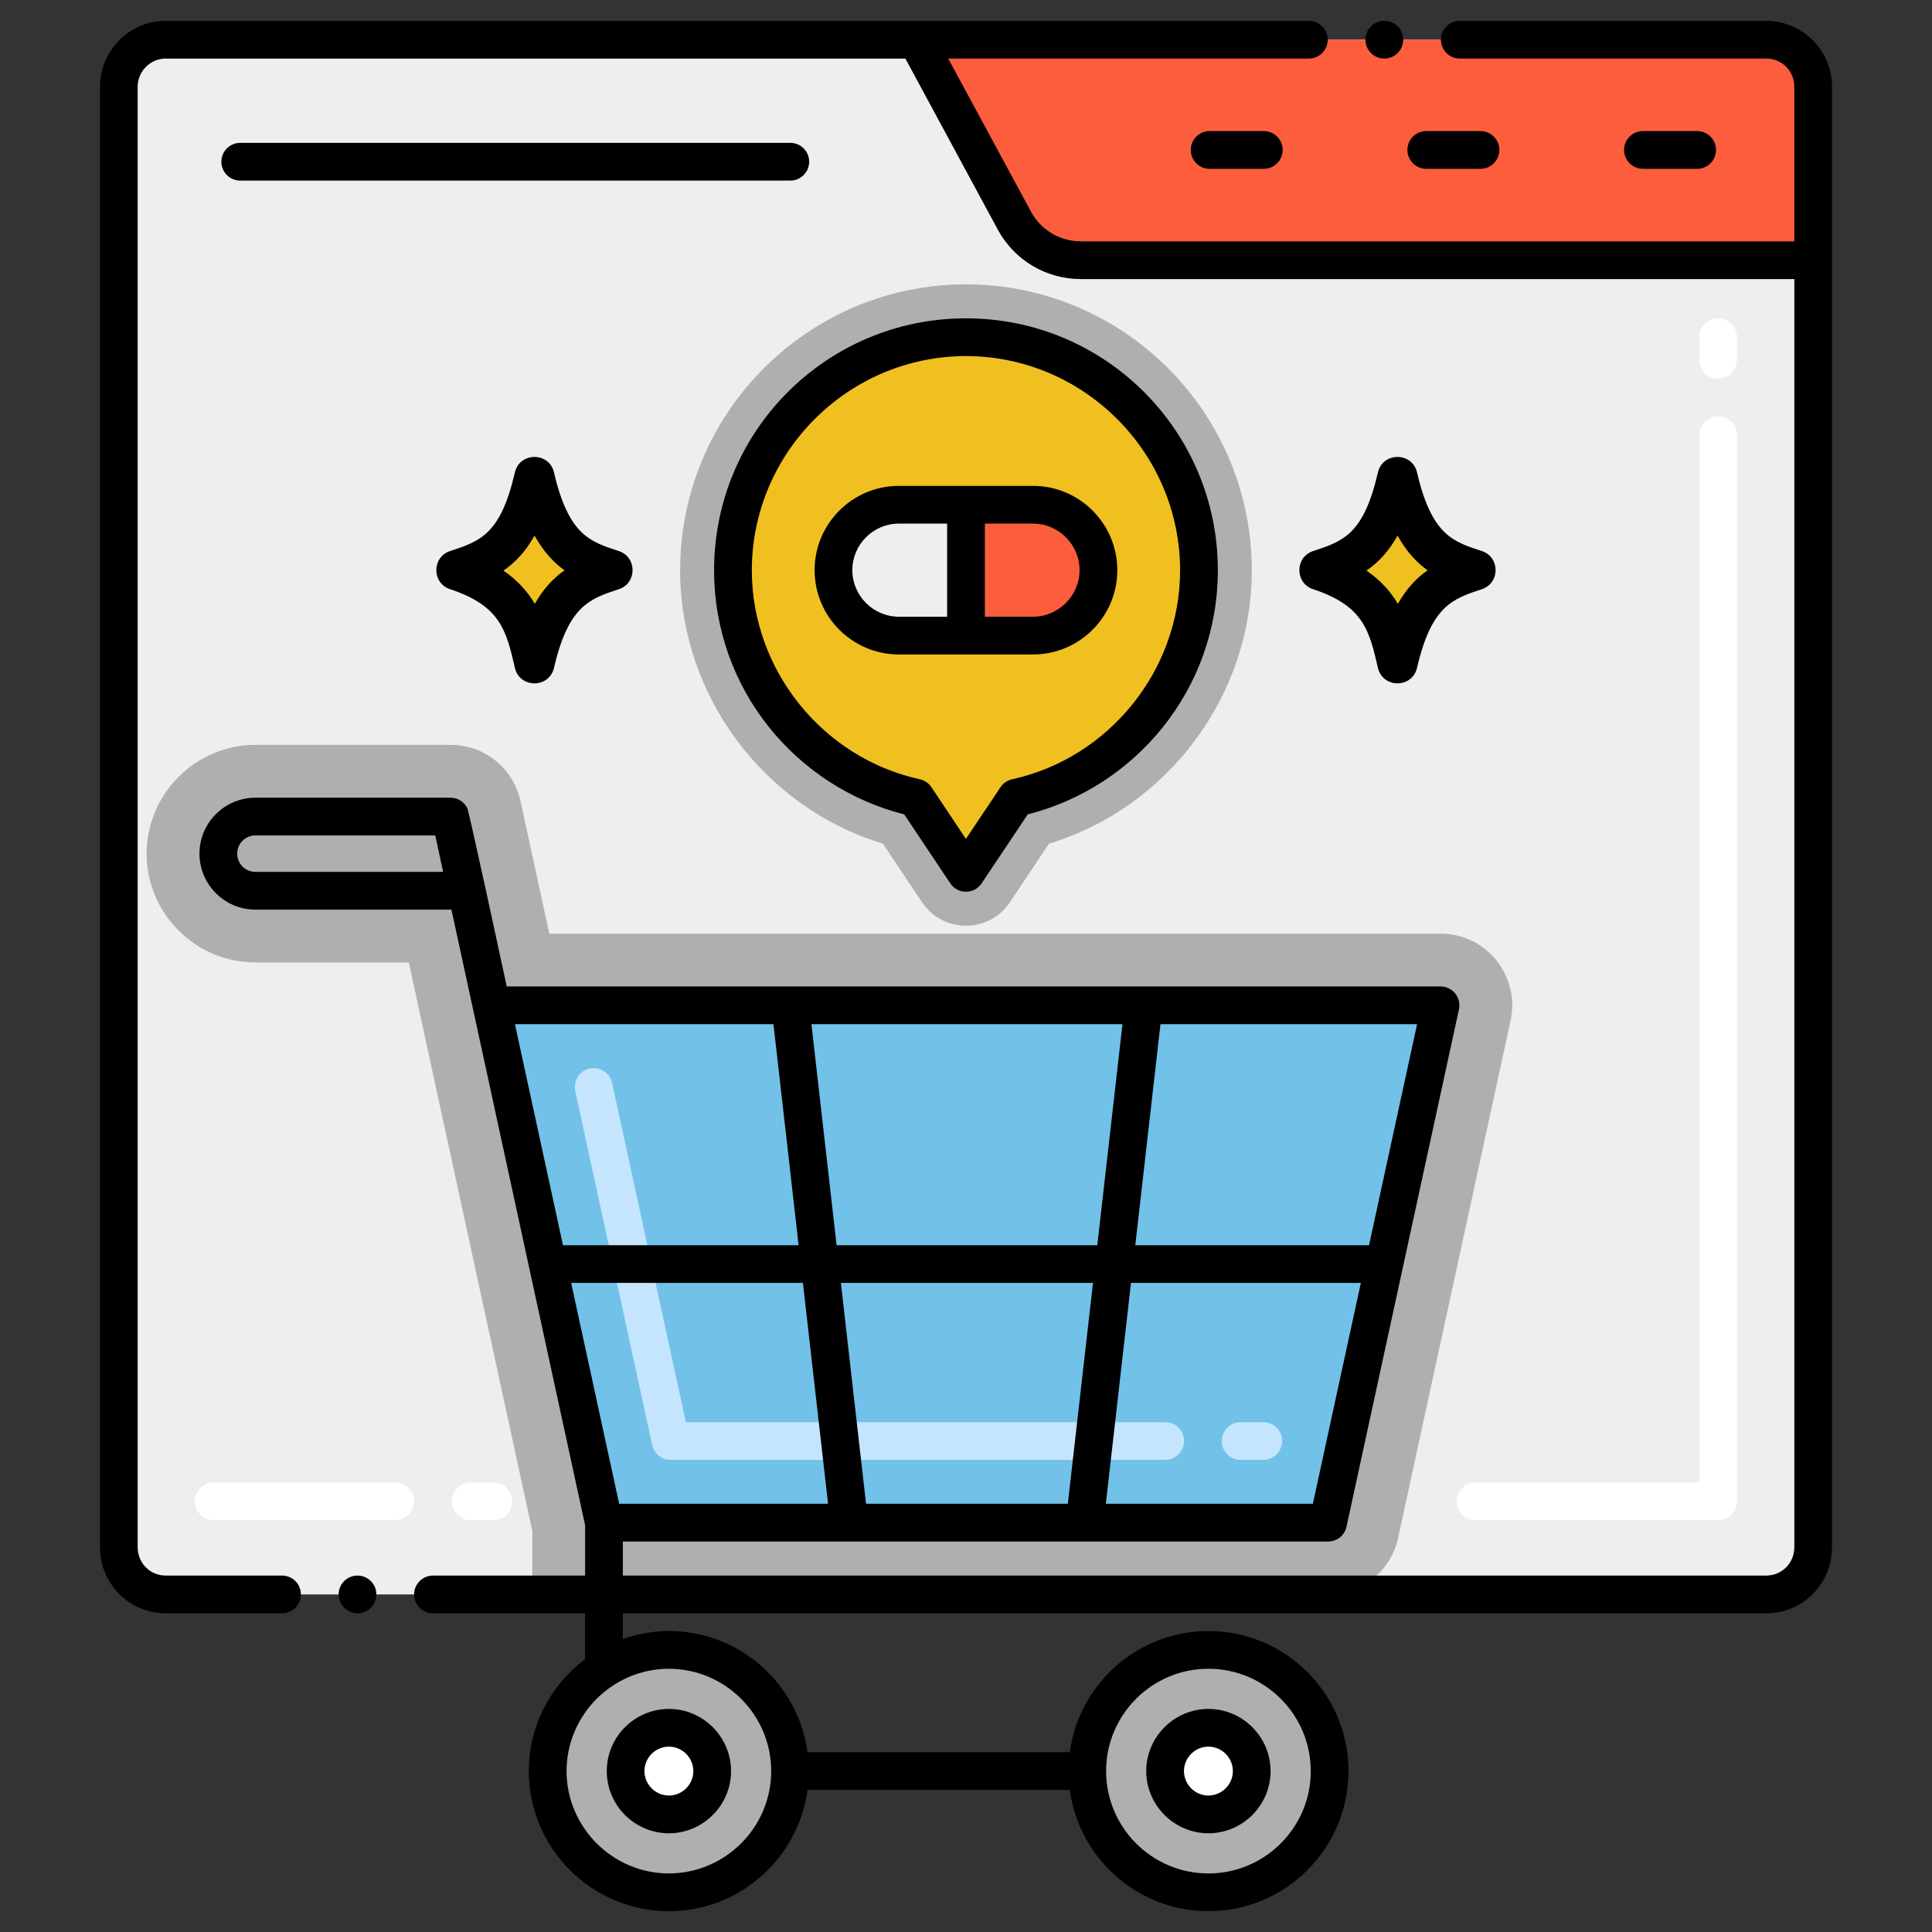
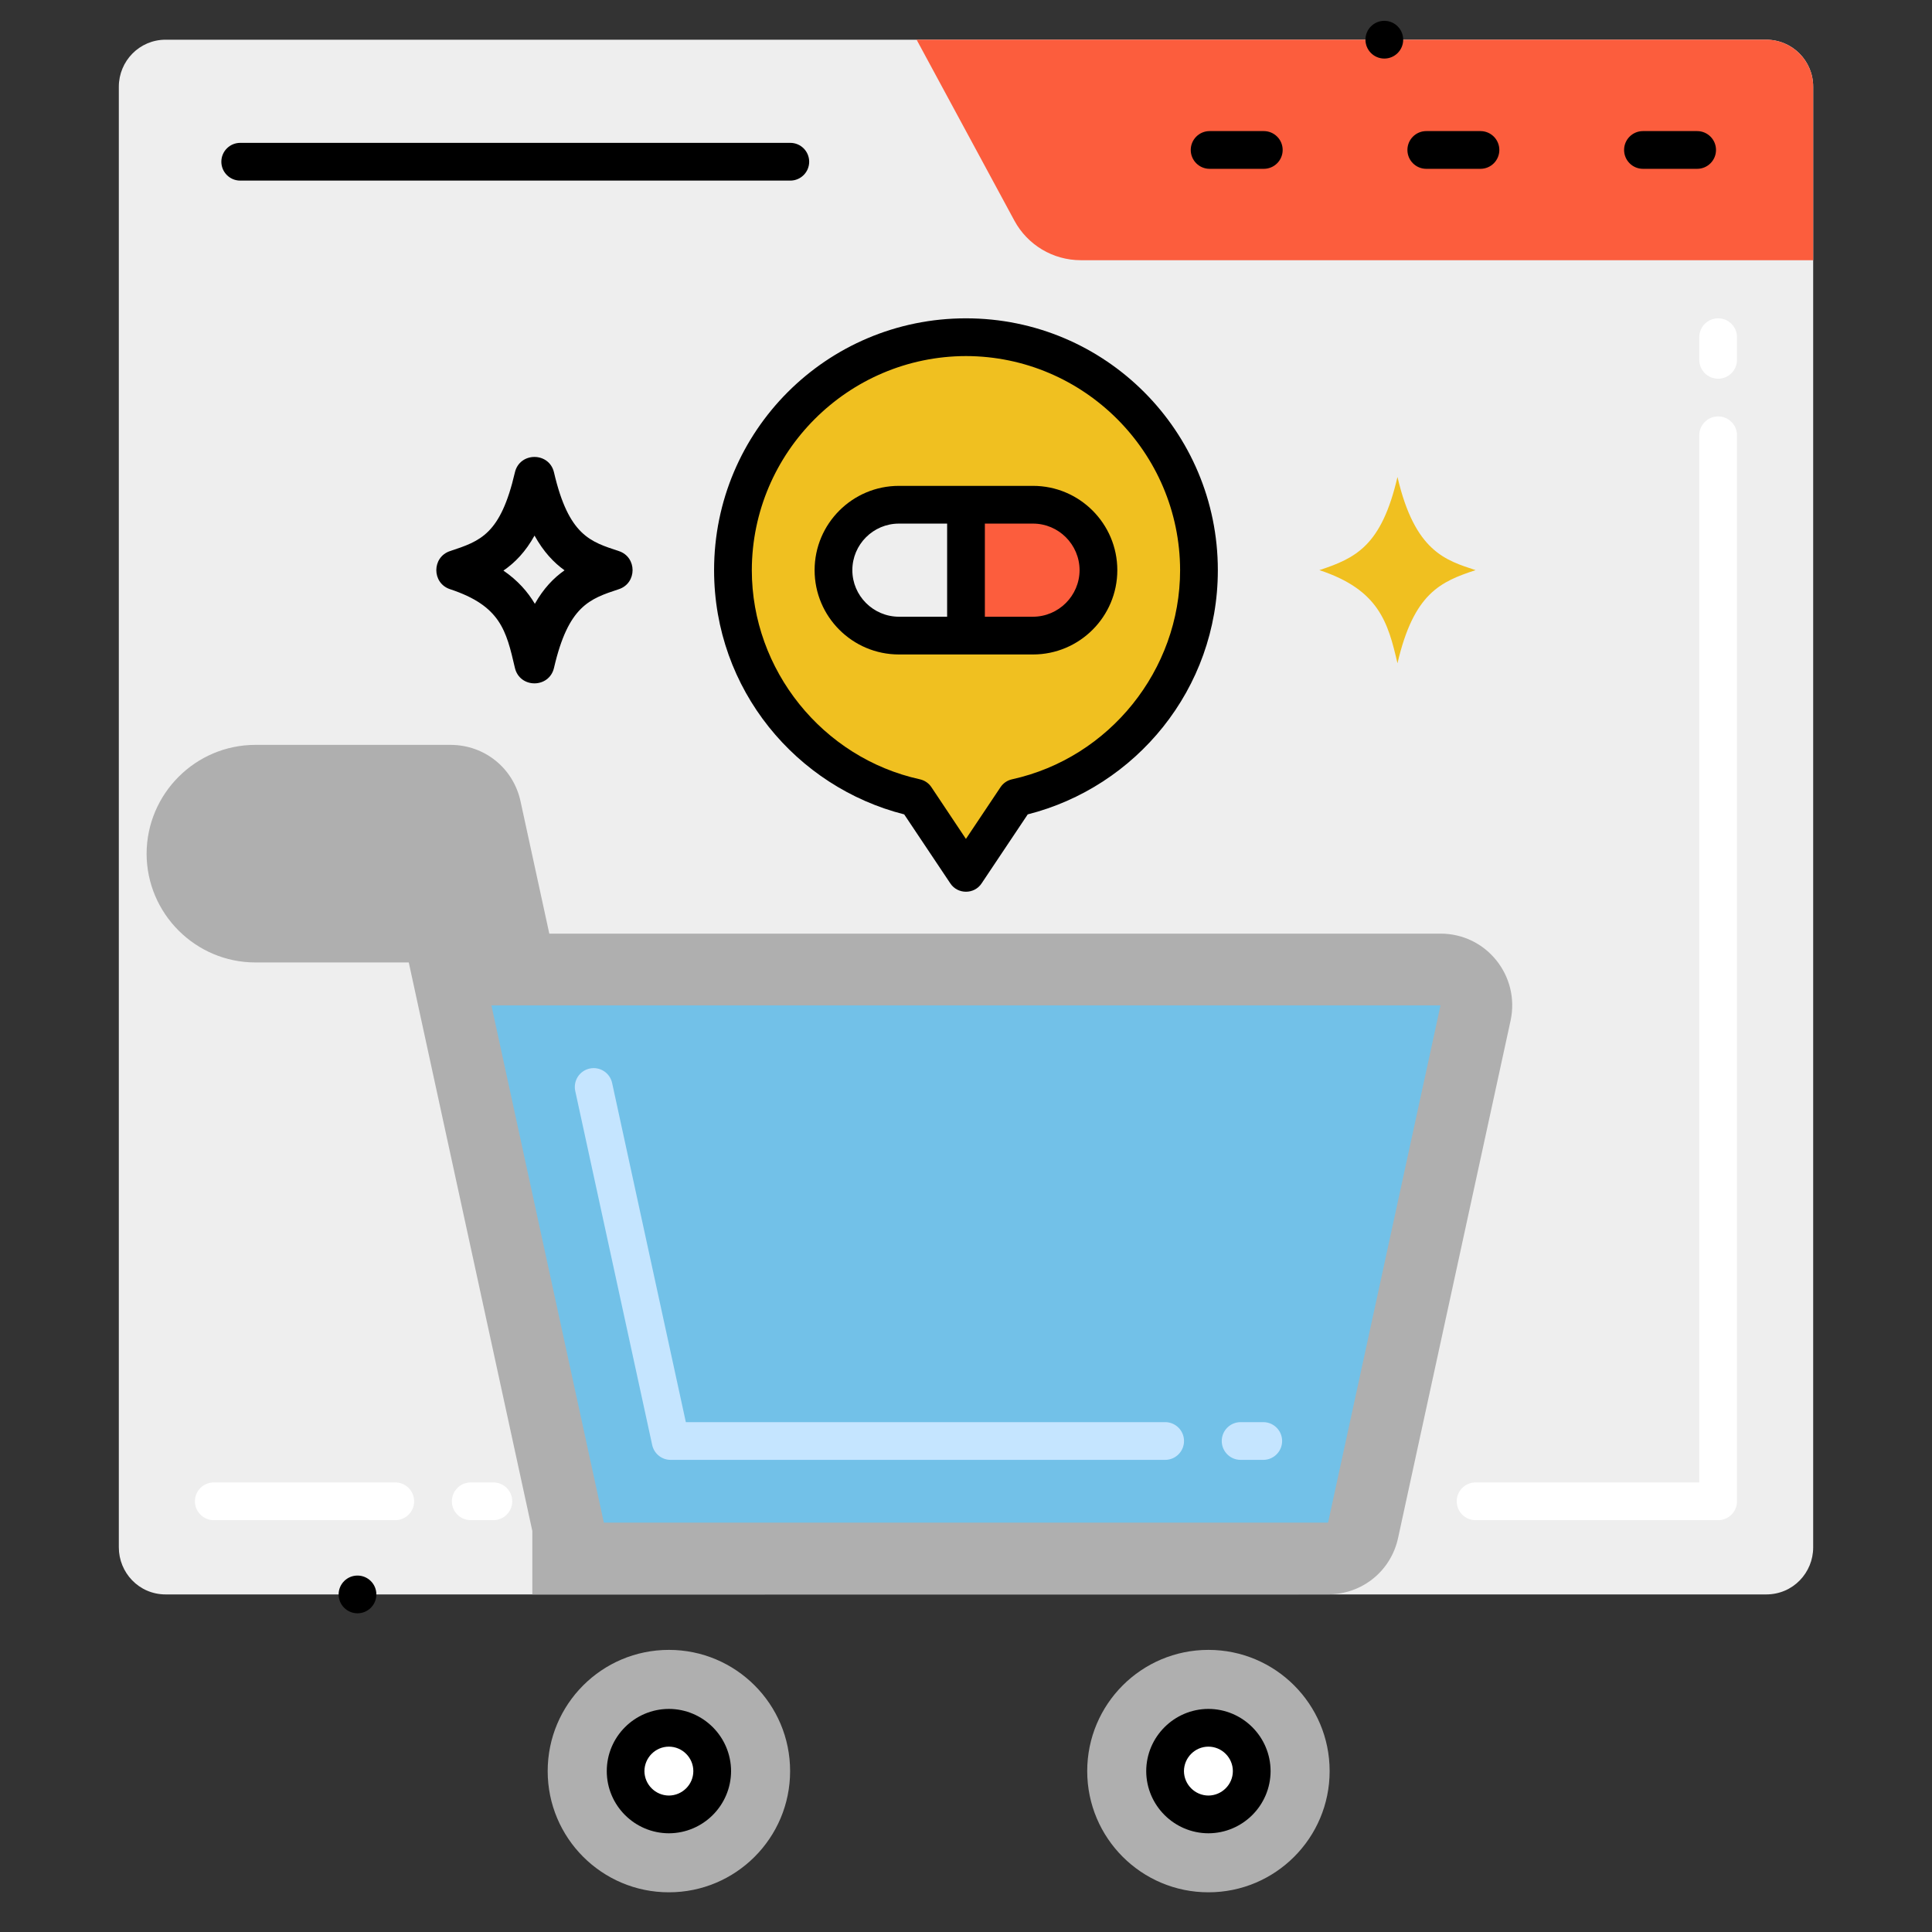
<svg xmlns="http://www.w3.org/2000/svg" enable-background="new 0 0 256 256" height="512" viewBox="0 0 256 256" width="512">
  <rect x="0" y="0" width="256" height="256" fill="#333333" stroke="none" />
  <g id="Layer_1">
    <g>
      <path d="m240.255 11.49v193.56c0 3.31-2.64 6.22-6.23 6.22h-212.07c-3.57 0-6.21-2.91-6.21-6.23v-193.55c0-3.38 2.71-6.23 6.21-6.23h212.07c3.45 0 6.23 2.78 6.23 6.23z" fill="#eee" />
      <path d="m190.875 123.71h-118.09c-2.471-11.358-.271-1.28-3.81-17.52-.95-4.41-4.77-7.49-9.28-7.49h-25.85c-7.93 0-14.4 6.46-14.42 14.43.02 7.94 6.49 14.4 14.42 14.4h20.32s-.204-.913 16.37 75.33v8.41c107.085 0 104.359-.01 105.44-.01 4.51 0 8.33-3.08 9.28-7.48 2.812-12.938-3.159 14.516 14.91-68.57 1.253-5.881-3.185-11.5-9.29-11.5z" fill="#afafaf" />
      <circle cx="88.632" cy="234.679" fill="#afafaf" r="16.061" />
      <path d="m88.633 240.418c-3.164 0-5.738-2.574-5.738-5.738s2.574-5.738 5.738-5.738 5.738 2.574 5.738 5.738-2.575 5.738-5.738 5.738z" fill="#fff" />
      <circle cx="160.123" cy="234.679" fill="#afafaf" r="16.061" />
      <path d="m160.123 240.418c-3.164 0-5.738-2.574-5.738-5.738s2.574-5.738 5.738-5.738 5.738 2.574 5.738 5.738-2.575 5.738-5.738 5.738z" fill="#fff" />
      <path d="m61.827 118.029h-27.984c-2.714 0-4.914-2.2-4.914-4.914 0-2.714 2.2-4.914 4.914-4.914h25.849z" fill="#afafaf" />
      <path d="m240.255 11.49v22.989h-97.047c-3.673 0-7.051-2.014-8.798-5.246l-12.955-23.973h112.57c3.441 0 6.23 2.789 6.23 6.23z" fill="#fc5d3d" />
      <path d="m175.976 201.758h-95.962l-14.9-68.544h125.762z" fill="#72c1e8" />
-       <path d="m122.173 119.548-5.177-7.754c-15.735-4.787-26.875-19.581-26.875-36.241 0-20.884 16.99-37.874 37.874-37.874s37.874 16.99 37.874 37.874c0 16.66-11.14 31.454-26.875 36.241l-5.177 7.754c-2.768 4.147-8.877 4.147-11.644 0z" fill="#afafaf" />
      <path d="m158.869 75.552c0-17.051-13.823-30.874-30.874-30.874s-30.874 13.823-30.874 30.874c0 14.767 10.371 27.106 24.225 30.148l6.649 9.961 6.649-9.961c13.854-3.042 24.225-15.38 24.225-30.148z" fill="#f0c020" />
      <path d="m127.998 66.878v17.34h-8.89c-4.788 0-8.67-3.882-8.67-8.67 0-4.788 3.882-8.67 8.67-8.67z" fill="#eee" />
      <path d="m145.548 75.548c0 4.788-3.882 8.67-8.67 8.67h-8.88v-17.34h8.88c4.788 0 8.67 3.882 8.67 8.67z" fill="#fc5d3d" />
      <path d="m195.521 75.545c-3.961-1.309-8.051-2.453-10.348-12.345-2.115 9.112-5.504 10.745-10.348 12.345 7.9 2.61 9.092 6.933 10.348 12.345 2.165-9.33 5.746-10.824 10.348-12.345z" fill="#f0c020" />
-       <path d="m81.164 75.545c-3.961-1.309-8.051-2.453-10.348-12.345-2.115 9.112-5.504 10.745-10.348 12.345 7.9 2.61 9.092 6.933 10.348 12.345 2.165-9.33 5.746-10.824 10.348-12.345z" fill="#f0c020" />
      <path d="m227.662 201.43h-32.14c-1.381 0-2.5-1.119-2.5-2.5s1.119-2.5 2.5-2.5h29.64v-138.75c0-1.381 1.119-2.5 2.5-2.5s2.5 1.119 2.5 2.5v141.25c0 1.381-1.12 2.5-2.5 2.5zm0-151.25c-1.381 0-2.5-1.119-2.5-2.5v-3c0-1.381 1.119-2.5 2.5-2.5s2.5 1.119 2.5 2.5v3c0 1.381-1.12 2.5-2.5 2.5z" fill="#fff" />
      <path d="m65.375 201.43h-3c-1.381 0-2.5-1.119-2.5-2.5s1.119-2.5 2.5-2.5h3c1.381 0 2.5 1.119 2.5 2.5s-1.119 2.5-2.5 2.5zm-13 0h-24.047c-1.381 0-2.5-1.119-2.5-2.5s1.119-2.5 2.5-2.5h24.047c1.381 0 2.5 1.119 2.5 2.5s-1.119 2.5-2.5 2.5z" fill="#fff" />
      <path d="m167.388 193.441h-3c-1.381 0-2.5-1.119-2.5-2.5s1.119-2.5 2.5-2.5h3c1.381 0 2.5 1.119 2.5 2.5s-1.119 2.5-2.5 2.5zm-13 0h-65.526c-1.176 0-2.193-.82-2.443-1.969l-10.196-46.91c-.293-1.349.563-2.681 1.912-2.974s2.68.563 2.974 1.912l9.769 44.94h63.511c1.381 0 2.5 1.119 2.5 2.5s-1.12 2.501-2.501 2.501z" fill="#c5e5ff" />
-       <path d="m182.582 88.491c.637 2.743 4.545 2.742 5.182 0 1.905-8.212 4.709-9.139 8.591-10.421 2.424-.801 2.43-4.249 0-5.051-3.729-1.228-6.641-2.022-8.591-10.421-.635-2.737-4.548-2.73-5.181 0-1.907 8.213-4.566 9.091-8.591 10.422-2.424.801-2.43 4.248 0 5.051 6.685 2.208 7.443 5.475 8.59 10.42zm2.601-17.523c1.2 2.161 2.566 3.591 3.977 4.601-1.472 1.035-2.794 2.423-3.934 4.439-.942-1.587-2.25-3.089-4.164-4.403 1.549-1.062 2.935-2.503 4.121-4.637z" />
      <path d="m73.407 62.598c-.635-2.737-4.548-2.73-5.181 0-1.907 8.213-4.566 9.091-8.591 10.422-2.424.801-2.43 4.248 0 5.051 6.686 2.209 7.444 5.476 8.591 10.421.637 2.743 4.545 2.742 5.182 0 1.905-8.212 4.709-9.139 8.591-10.421 2.424-.801 2.43-4.249 0-5.051-3.729-1.229-6.642-2.023-8.592-10.422zm-2.537 17.411c-.942-1.587-2.25-3.089-4.164-4.403 1.549-1.062 2.934-2.504 4.121-4.638 1.2 2.161 2.566 3.591 3.977 4.601-1.472 1.035-2.794 2.423-3.934 4.44z" />
      <path d="m88.63 242.92c4.54-.01 8.23-3.7 8.24-8.24-.01-4.54-3.7-8.23-8.24-8.24-4.54.01-8.23 3.7-8.23 8.24s3.69 8.23 8.23 8.24zm0-11.48c1.78 0 3.24 1.46 3.24 3.24s-1.46 3.23-3.24 3.24c-1.78-.01-3.23-1.46-3.24-3.24.01-1.78 1.46-3.24 3.24-3.24z" />
      <path d="m160.12 242.92c4.54-.01 8.23-3.7 8.24-8.24-.01-4.54-3.7-8.23-8.24-8.24-4.53.01-8.23 3.7-8.24 8.24.01 4.54 3.71 8.23 8.24 8.24zm0-11.48c1.78 0 3.24 1.46 3.24 3.24s-1.46 3.23-3.24 3.24c-1.78-.01-3.23-1.46-3.24-3.24.01-1.78 1.46-3.24 3.24-3.24z" />
      <path d="m104.72 18.93h-72.89c-1.38 0-2.5 1.12-2.5 2.5s1.12 2.5 2.5 2.5h72.89c1.38 0 2.5-1.12 2.5-2.5s-1.12-2.5-2.5-2.5z" />
      <path d="m224.88 22.37c1.38 0 2.5-1.12 2.5-2.5s-1.12-2.5-2.5-2.5h-7.18c-1.38 0-2.5 1.12-2.5 2.5s1.12 2.5 2.5 2.5z" />
      <path d="m196.17 22.37c1.38 0 2.5-1.12 2.5-2.5s-1.12-2.5-2.5-2.5h-7.18c-1.38 0-2.5 1.12-2.5 2.5s1.12 2.5 2.5 2.5z" />
      <path d="m160.28 17.37c-1.38 0-2.5 1.12-2.5 2.5s1.12 2.5 2.5 2.5h7.18c1.38 0 2.5-1.12 2.5-2.5s-1.12-2.5-2.5-2.5z" />
-       <path d="m175.93 5.26c0-1.38-1.12-2.5-2.5-2.5h-151.47c-4.8 0-8.71 3.92-8.71 8.73v193.55c0 4.743 3.816 8.73 8.71 8.73h15.41c1.38 0 2.5-1.12 2.5-2.5s-1.12-2.5-2.5-2.5h-15.41c-2.07 0-3.7-1.64-3.72-3.73v-193.55c.01-2.05 1.68-3.73 3.72-3.73h98.008l12.242 22.66c2.19 4.05 6.4 6.56 11 6.56h94.55v168.07c-.02 2.08-1.66 3.72-3.73 3.72h-151.5v-4.51h93.45c1.18 0 2.19-.81 2.44-1.97.692-3.183 11.399-52.442 14.9-68.55.335-1.546-.838-3.03-2.44-3.03h-123.734c-.118-.545-4.975-23.141-5.232-23.633-.424-.853-1.275-1.377-2.224-1.377h-25.85c-4.08 0-7.41 3.33-7.41 7.41 0 4.09 3.33 7.42 7.41 7.42h25.975c.267 1.228 17.448 80.348 17.715 81.576v6.664h-20.16c-1.37 0-2.5 1.12-2.5 2.5s1.13 2.5 2.5 2.5h20.16v6.073c-4.518 3.389-7.46 8.771-7.46 14.837 0 10.23 8.33 18.56 18.56 18.56 9.393 0 17.15-7.015 18.373-16.07h34.746c1.223 9.058 8.986 16.07 18.373 16.07 10.234 0 18.561-8.327 18.561-18.561s-8.326-18.561-18.561-18.561c-9.381 0-17.139 7.003-18.371 16.051h-34.751c-1.231-9.045-8.984-16.05-18.37-16.05-2.139 0-4.186.383-6.1 1.052v-3.402h151.5c4.918 0 8.72-3.983 8.72-8.72v-193.559c0-4.81-3.92-8.72-8.72-8.73h-40.6c-1.38 0-2.5 1.12-2.5 2.5s1.12 2.5 2.5 2.5h40.6c2.08 0 3.72 1.64 3.73 3.73v20.49h-94.55c-2.76 0-5.29-1.51-6.6-3.94l-10.965-20.28h47.785c1.38 0 2.5-1.12 2.5-2.5zm-142.09 110.27c-1.33 0-2.41-1.09-2.41-2.42s1.08-2.41 2.41-2.41h23.83l1.05 4.83zm112.725 119.092c.031-7.451 6.099-13.503 13.558-13.503 7.478 0 13.561 6.083 13.561 13.561s-6.083 13.561-13.561 13.561c-7.462 0-13.534-6.059-13.558-13.516 0-.019.006-.036.006-.054-.001-.017-.006-.033-.006-.049zm-5.072-35.362h-26.738l-3.333-29.27h33.405zm12.275-63.55h34.002l-6.365 29.29h-30.974zm26.553 34.28-6.361 29.27h-27.433l3.335-29.27zm-31.588-34.28-3.337 29.29h-34.542l-3.335-29.29zm-80.5 0h34.254l3.335 29.29h-31.225zm20.397 85.41c7.47.01 13.55 6.09 13.56 13.56-.01 7.46-6.09 13.55-13.56 13.56-7.46-.01-13.54-6.1-13.56-13.56.02-7.47 6.1-13.55 13.56-13.56zm-6.588-21.86-6.36-29.27h30.709l3.333 29.27z" />
      <circle cx="47.37" cy="211.27" r="2.5" />
      <circle cx="183.43" cy="5.26" r="2.5" />
      <path d="m119.11 86.72h17.77c6.16 0 11.17-5.01 11.17-11.17s-5.01-11.17-11.17-11.17c-6.436 0-11.342 0-17.77 0-6.16 0-11.17 5.01-11.17 11.17s5.01 11.17 11.17 11.17zm11.39-17.34h6.38c3.39 0 6.16 2.77 6.17 6.17-.01 3.39-2.78 6.16-6.17 6.17h-6.38zm-11.39 0h6.39v12.34h-6.39c-3.4-.01-6.17-2.78-6.17-6.17 0-3.4 2.77-6.17 6.17-6.17z" />
      <path d="m94.62 75.55c0 15.844 10.932 28.751 25.19 32.36l6.11 9.14c.967 1.472 3.174 1.486 4.15 0l6.11-9.14c14.263-3.61 25.19-16.544 25.19-32.36 0-18.408-14.894-33.37-33.37-33.37-18.475 0-33.38 14.948-33.38 33.37zm33.38-28.37c15.61.03 28.34 12.75 28.37 28.37 0 13.22-9.36 24.87-22.26 27.71-.64.14-1.18.51-1.54 1.05l-4.58 6.85-4.57-6.85c-.36-.54-.9-.91-1.54-1.05-12.9-2.84-22.26-14.49-22.26-27.71.03-15.62 12.76-28.34 28.38-28.37z" />
    </g>
  </g>
</svg>